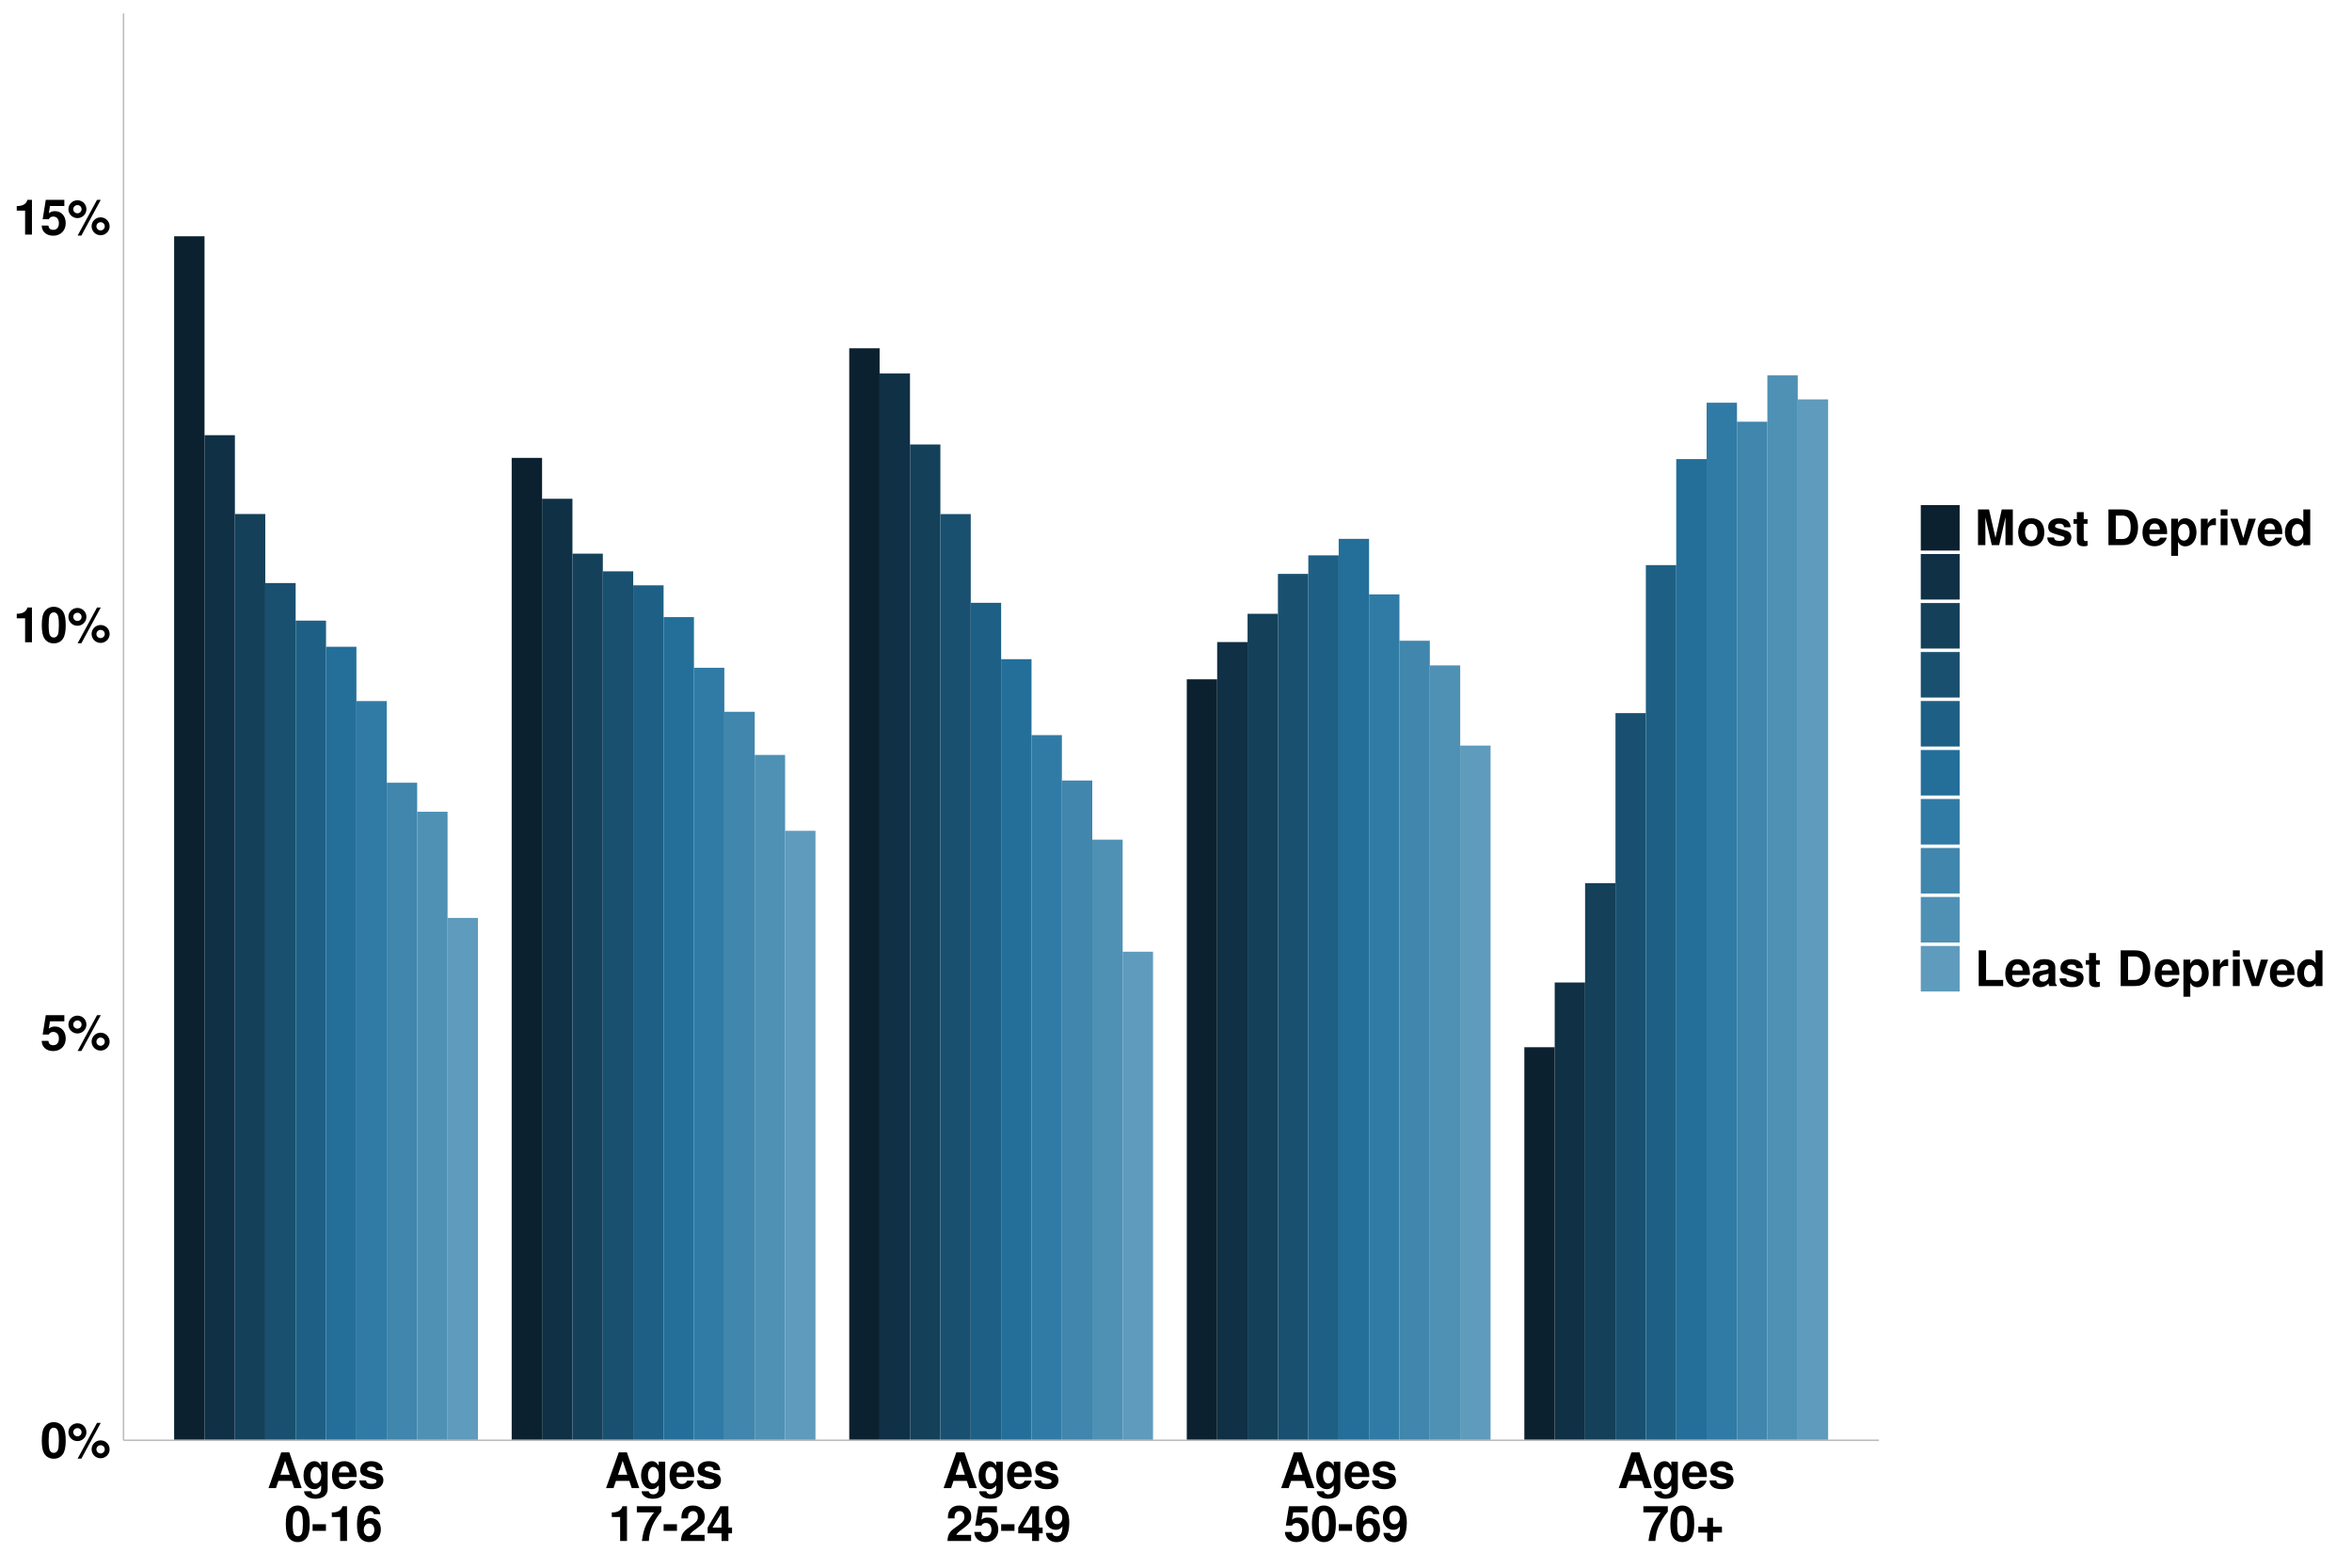
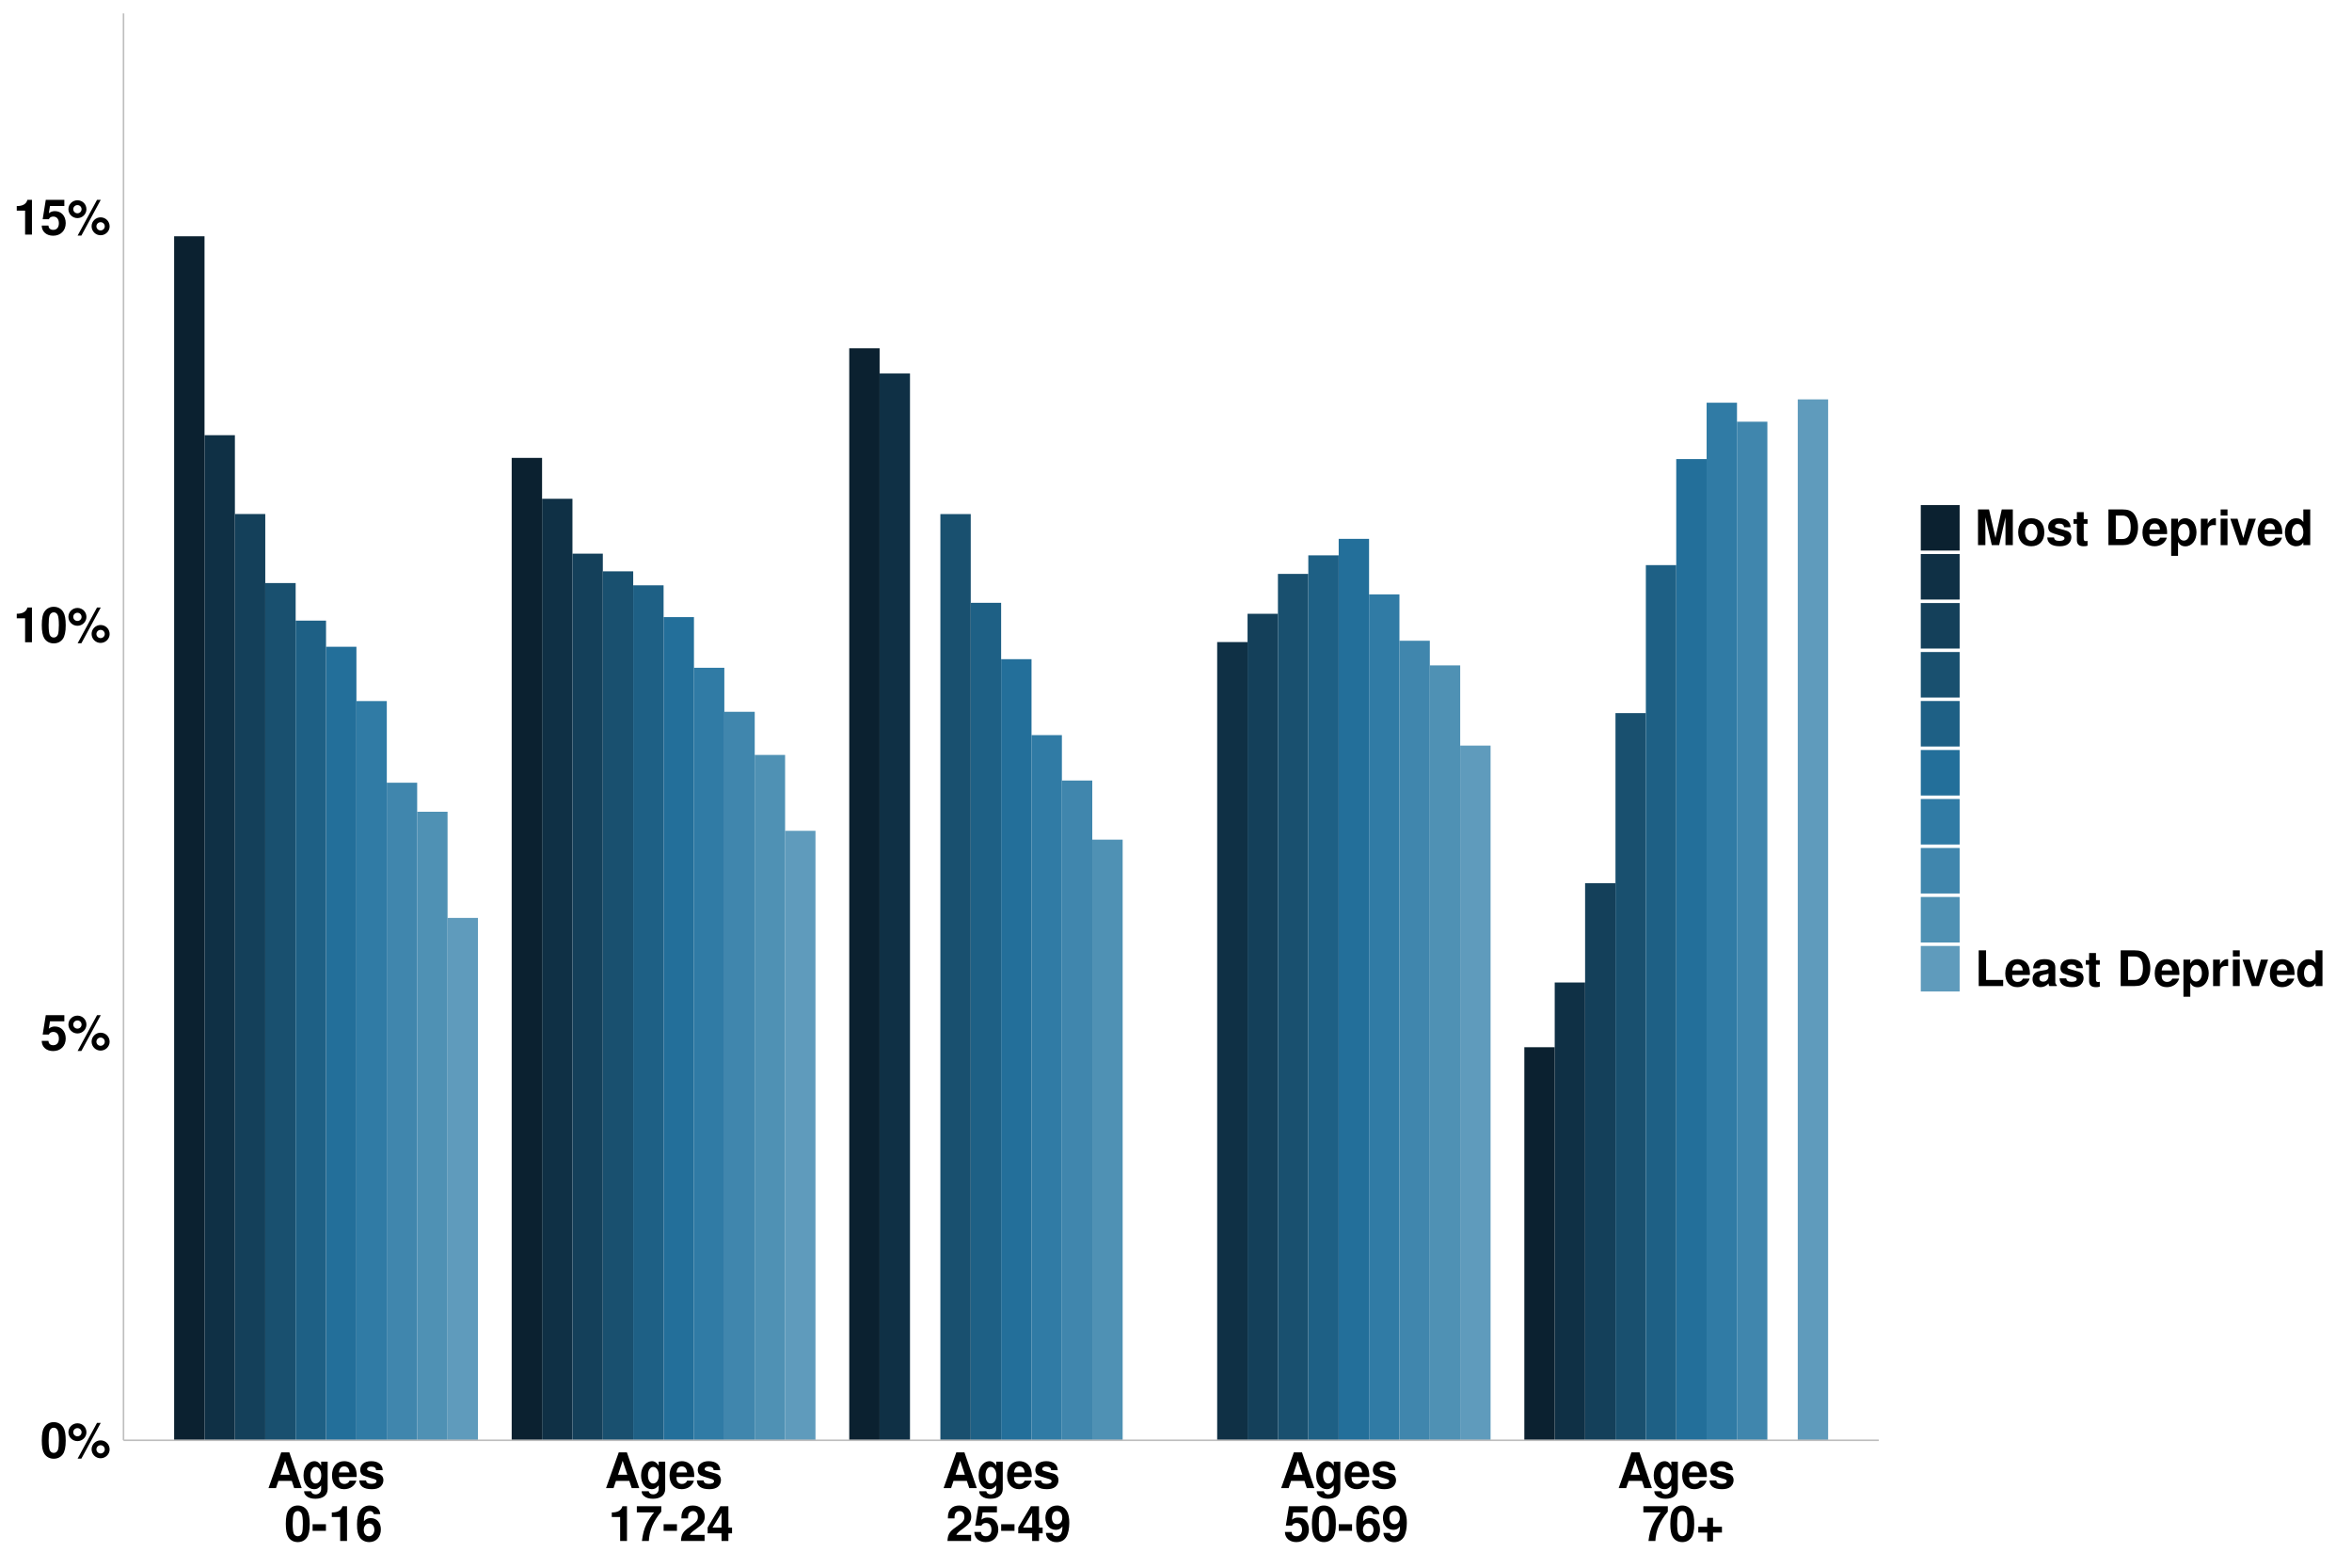
<svg xmlns="http://www.w3.org/2000/svg" xmlns:xlink="http://www.w3.org/1999/xlink" width="960pt" height="640pt" viewBox="0 0 960 640" version="1.1">
  <defs>
    <g>
      <symbol overflow="visible" id="glyph0-0">
        <path style="stroke:none;" d="" />
      </symbol>
      <symbol overflow="visible" id="glyph0-1">
        <path style="stroke:none;" d="M 5.453 -14.484 C 3.938 -14.484 2.641 -13.844 1.781 -12.656 C 0.953 -11.562 0.578 -9.766 0.578 -7 C 0.578 -4.484 0.906 -2.719 1.578 -1.641 C 2.422 -0.281 3.797 0.453 5.453 0.453 C 7 0.453 8.266 -0.156 9.141 -1.344 C 9.938 -2.438 10.344 -4.266 10.344 -6.922 C 10.344 -9.516 10.016 -11.281 9.344 -12.375 C 8.5 -13.734 7.125 -14.484 5.453 -14.484 Z M 5.453 -12.219 C 6.188 -12.219 6.766 -11.812 7.094 -11.078 C 7.375 -10.484 7.547 -8.938 7.547 -6.984 C 7.547 -5.375 7.406 -3.812 7.188 -3.234 C 6.859 -2.406 6.266 -1.938 5.453 -1.938 C 4.719 -1.938 4.156 -2.312 3.812 -3.047 C 3.547 -3.641 3.375 -5.125 3.375 -7.016 C 3.375 -8.703 3.516 -10.297 3.734 -10.875 C 4.047 -11.734 4.656 -12.219 5.453 -12.219 Z M 5.453 -12.219 " />
      </symbol>
      <symbol overflow="visible" id="glyph0-2">
        <path style="stroke:none;" d="M 4.125 -14.016 C 2.094 -14.016 0.438 -12.375 0.438 -10.375 C 0.438 -8.375 2.094 -6.734 4.125 -6.734 C 6.141 -6.734 7.797 -8.359 7.797 -10.344 C 7.797 -12.406 6.188 -14.016 4.125 -14.016 Z M 4.125 -12.047 C 5.078 -12.047 5.812 -11.297 5.812 -10.359 C 5.812 -9.438 5.062 -8.703 4.125 -8.703 C 3.188 -8.703 2.422 -9.438 2.422 -10.375 C 2.422 -11.297 3.188 -12.047 4.125 -12.047 Z M 12.125 -14.188 L 4.203 0.406 L 5.734 0.406 L 13.641 -14.188 Z M 13.578 -7.047 C 11.547 -7.047 9.906 -5.406 9.906 -3.406 C 9.906 -1.375 11.547 0.266 13.578 0.266 C 15.594 0.266 17.266 -1.375 17.266 -3.344 C 17.266 -5.422 15.641 -7.047 13.578 -7.047 Z M 13.578 -5.062 C 14.547 -5.062 15.281 -4.312 15.281 -3.359 C 15.281 -2.453 14.5 -1.703 13.578 -1.703 C 12.641 -1.703 11.875 -2.453 11.875 -3.375 C 11.875 -4.297 12.641 -5.062 13.578 -5.062 Z M 13.578 -5.062 " />
      </symbol>
      <symbol overflow="visible" id="glyph0-3">
        <path style="stroke:none;" d="M 9.781 -14.188 L 2.203 -14.188 L 0.938 -6.281 L 3.453 -6.281 C 3.766 -6.984 4.406 -7.359 5.266 -7.359 C 6.688 -7.359 7.547 -6.344 7.547 -4.625 C 7.547 -2.953 6.688 -1.938 5.266 -1.938 C 4.047 -1.938 3.359 -2.562 3.297 -3.703 L 0.547 -3.703 C 0.578 -1.219 2.453 0.453 5.219 0.453 C 8.266 0.453 10.344 -1.625 10.344 -4.688 C 10.344 -7.594 8.547 -9.578 5.922 -9.578 C 4.984 -9.578 4.281 -9.344 3.453 -8.719 L 3.922 -11.688 L 9.781 -11.688 Z M 9.781 -14.188 " />
      </symbol>
      <symbol overflow="visible" id="glyph0-4">
        <path style="stroke:none;" d="M 4.766 -9.781 L 4.766 0 L 7.562 0 L 7.562 -14.188 L 5.703 -14.188 C 5.266 -12.5 3.797 -11.641 1.359 -11.641 L 1.359 -9.781 Z M 4.766 -9.781 " />
      </symbol>
      <symbol overflow="visible" id="glyph0-5">
        <path style="stroke:none;" d="M 10.016 -2.938 L 10.984 0 L 14.062 0 L 9.016 -14.578 L 5.703 -14.578 L 0.516 0 L 3.578 0 L 4.562 -2.938 Z M 9.203 -5.438 L 5.406 -5.438 L 7.297 -11.141 Z M 9.203 -5.438 " />
      </symbol>
      <symbol overflow="visible" id="glyph0-6">
        <path style="stroke:none;" d="M 8 -10.797 L 8 -9.141 C 7.219 -10.406 6.359 -10.984 5.219 -10.984 C 4.266 -10.984 3.203 -10.5 2.453 -9.719 C 1.375 -8.594 0.812 -7.047 0.812 -5.141 C 0.812 -1.812 2.578 0.453 5.156 0.453 C 6.312 0.453 7.016 0.078 8 -1.094 L 8 0.359 C 8 1.656 7.078 2.562 5.766 2.562 C 4.766 2.562 4.141 2.125 3.922 1.297 L 1.047 1.297 C 1.062 2.141 1.359 2.719 2.094 3.312 C 2.953 4.016 4.141 4.359 5.656 4.359 C 8.781 4.359 10.656 2.859 10.656 0.359 L 10.656 -10.797 Z M 5.734 -8.641 C 7.062 -8.641 8.047 -7.188 8.047 -5.188 C 8.047 -3.219 7.094 -1.875 5.703 -1.875 C 4.484 -1.875 3.625 -3.219 3.625 -5.188 C 3.625 -7.219 4.484 -8.641 5.734 -8.641 Z M 5.734 -8.641 " />
      </symbol>
      <symbol overflow="visible" id="glyph0-7">
        <path style="stroke:none;" d="M 10.484 -4.516 C 10.5 -4.766 10.5 -4.859 10.5 -5 C 10.5 -6.078 10.344 -7.078 10.078 -7.844 C 9.359 -9.797 7.625 -10.984 5.438 -10.984 C 2.344 -10.984 0.438 -8.734 0.438 -5.125 C 0.438 -1.656 2.312 0.453 5.375 0.453 C 7.797 0.453 9.766 -0.906 10.375 -3.047 L 7.625 -3.047 C 7.281 -2.188 6.5 -1.688 5.484 -1.688 C 4.688 -1.688 4.047 -2.016 3.641 -2.625 C 3.375 -3.016 3.281 -3.5 3.234 -4.516 Z M 3.281 -6.375 C 3.453 -8.047 4.156 -8.844 5.406 -8.844 C 6.688 -8.844 7.438 -7.984 7.578 -6.375 Z M 3.281 -6.375 " />
      </symbol>
      <symbol overflow="visible" id="glyph0-8">
        <path style="stroke:none;" d="M 10.094 -7.312 C 10.062 -9.594 8.297 -10.984 5.406 -10.984 C 2.656 -10.984 0.953 -9.594 0.953 -7.375 C 0.953 -6.656 1.188 -6.047 1.562 -5.625 C 1.938 -5.234 2.281 -5.062 3.312 -4.719 L 6.656 -3.688 C 7.359 -3.453 7.594 -3.234 7.594 -2.797 C 7.594 -2.141 6.812 -1.734 5.516 -1.734 C 4.781 -1.734 4.219 -1.859 3.859 -2.125 C 3.562 -2.344 3.438 -2.562 3.312 -3.141 L 0.578 -3.141 C 0.656 -0.766 2.406 0.453 5.688 0.453 C 7.188 0.453 8.312 0.141 9.125 -0.5 C 9.922 -1.141 10.406 -2.141 10.406 -3.203 C 10.406 -4.594 9.703 -5.5 8.281 -5.922 L 4.734 -6.938 C 3.953 -7.188 3.766 -7.344 3.766 -7.781 C 3.766 -8.375 4.406 -8.781 5.375 -8.781 C 6.719 -8.781 7.375 -8.297 7.406 -7.312 Z M 10.094 -7.312 " />
      </symbol>
      <symbol overflow="visible" id="glyph0-9">
        <path style="stroke:none;" d="" />
      </symbol>
      <symbol overflow="visible" id="glyph0-10">
        <path style="stroke:none;" d="M 5.953 -6.844 L 0.516 -6.844 L 0.516 -4.141 L 5.953 -4.141 Z M 5.953 -6.844 " />
      </symbol>
      <symbol overflow="visible" id="glyph0-11">
        <path style="stroke:none;" d="M 10.141 -10.953 C 10 -11.875 9.812 -12.344 9.453 -12.859 C 8.719 -13.875 7.422 -14.484 5.875 -14.484 C 4.125 -14.484 2.688 -13.703 1.812 -12.281 C 0.984 -10.906 0.641 -9.312 0.641 -6.734 C 0.641 -4.297 0.938 -2.781 1.656 -1.641 C 2.484 -0.312 3.953 0.453 5.641 0.453 C 8.453 0.453 10.375 -1.641 10.375 -4.734 C 10.375 -7.453 8.703 -9.344 6.266 -9.344 C 5.094 -9.344 4.312 -9 3.438 -8.078 L 3.453 -8.375 C 3.5 -9.703 3.562 -10.125 3.766 -10.656 C 4.141 -11.703 4.812 -12.219 5.797 -12.219 C 6.703 -12.219 7.188 -11.859 7.547 -10.953 Z M 5.562 -7.125 C 6.875 -7.125 7.719 -6.125 7.719 -4.547 C 7.719 -3.047 6.797 -1.938 5.562 -1.938 C 4.281 -1.938 3.406 -2.984 3.406 -4.5 C 3.406 -6.047 4.281 -7.125 5.562 -7.125 Z M 5.562 -7.125 " />
      </symbol>
      <symbol overflow="visible" id="glyph0-12">
        <path style="stroke:none;" d="M 10.562 -14.188 L 0.578 -14.188 L 0.578 -11.688 L 7.641 -11.688 C 6.781 -10.766 5.078 -8.188 4.516 -6.938 C 3.547 -4.875 3.047 -3.016 2.656 0 L 5.484 0 C 5.734 -4.484 7.203 -7.922 10.562 -11.984 Z M 10.562 -14.188 " />
      </symbol>
      <symbol overflow="visible" id="glyph0-13">
        <path style="stroke:none;" d="M 10.234 -2.5 L 4.219 -2.5 C 4.594 -3.266 5.047 -3.688 7.125 -5.188 C 9.578 -6.984 10.297 -8.047 10.297 -9.984 C 10.297 -12.719 8.406 -14.484 5.438 -14.484 C 2.5 -14.484 0.781 -12.734 0.781 -9.734 L 0.781 -9.234 L 3.484 -9.234 L 3.484 -9.703 C 3.484 -11.281 4.219 -12.203 5.5 -12.203 C 6.734 -12.203 7.5 -11.344 7.5 -9.922 C 7.5 -8.344 7.016 -7.766 3.859 -5.516 C 1.453 -3.875 0.719 -2.641 0.594 0 L 10.234 0 Z M 10.234 -2.5 " />
      </symbol>
      <symbol overflow="visible" id="glyph0-14">
        <path style="stroke:none;" d="M 10.438 -5.453 L 8.953 -5.453 L 8.953 -14.188 L 5.656 -14.188 L 0.484 -5.5 L 0.484 -3.141 L 6.156 -3.141 L 6.156 0 L 8.953 0 L 8.953 -3.141 L 10.438 -3.141 Z M 6.156 -5.453 L 2.453 -5.453 L 6.156 -11.516 Z M 6.156 -5.453 " />
      </symbol>
      <symbol overflow="visible" id="glyph0-15">
        <path style="stroke:none;" d="M 0.766 -3.297 C 0.812 -1.125 2.656 0.484 5.094 0.484 C 6.922 0.484 8.297 -0.281 9.141 -1.719 C 9.875 -2.984 10.312 -5.125 10.312 -7.406 C 10.312 -9.484 10 -11.078 9.344 -12.156 C 8.438 -13.688 7.047 -14.484 5.344 -14.484 C 2.5 -14.484 0.562 -12.438 0.562 -9.484 C 0.562 -6.562 2.281 -4.562 4.797 -4.562 C 5.516 -4.562 6.203 -4.766 6.641 -5.078 C 6.906 -5.266 7.062 -5.438 7.516 -5.953 C 7.516 -3.219 6.766 -1.922 5.188 -1.922 C 4.188 -1.922 3.516 -2.453 3.453 -3.297 Z M 5.266 -12.203 C 6.625 -12.203 7.453 -11.156 7.453 -9.484 C 7.453 -7.922 6.594 -6.875 5.297 -6.875 C 4.016 -6.875 3.219 -7.875 3.219 -9.516 C 3.219 -11.156 4 -12.203 5.266 -12.203 Z M 5.266 -12.203 " />
      </symbol>
      <symbol overflow="visible" id="glyph0-16">
        <path style="stroke:none;" d="M 10.656 -5.812 L 7.016 -5.812 L 7.016 -9.453 L 4.641 -9.453 L 4.641 -5.812 L 1 -5.812 L 1 -3.438 L 4.641 -3.438 L 4.641 0.203 L 7.016 0.203 L 7.016 -3.438 L 10.656 -3.438 Z M 10.656 -5.812 " />
      </symbol>
      <symbol overflow="visible" id="glyph0-17">
        <path style="stroke:none;" d="M 4.312 -11.359 L 6.938 0 L 9.938 0 L 12.516 -11.359 L 12.516 0 L 15.516 0 L 15.516 -14.578 L 11 -14.578 L 8.438 -2.984 L 5.797 -14.578 L 1.312 -14.578 L 1.312 0 L 4.312 0 Z M 4.312 -11.359 " />
      </symbol>
      <symbol overflow="visible" id="glyph0-18">
        <path style="stroke:none;" d="M 6.016 -10.984 C 2.719 -10.984 0.703 -8.797 0.703 -5.266 C 0.703 -1.703 2.719 0.453 6.047 0.453 C 9.344 0.453 11.375 -1.703 11.375 -5.188 C 11.375 -8.844 9.406 -10.984 6.016 -10.984 Z M 6.047 -8.719 C 7.578 -8.719 8.578 -7.344 8.578 -5.219 C 8.578 -3.203 7.547 -1.797 6.047 -1.797 C 4.516 -1.797 3.5 -3.188 3.5 -5.266 C 3.5 -7.344 4.516 -8.719 6.047 -8.719 Z M 6.047 -8.719 " />
      </symbol>
      <symbol overflow="visible" id="glyph0-19">
        <path style="stroke:none;" d="M 6.016 -10.578 L 4.453 -10.578 L 4.453 -13.484 L 1.656 -13.484 L 1.656 -10.578 L 0.281 -10.578 L 0.281 -8.719 L 1.656 -8.719 L 1.656 -2.078 C 1.656 -0.375 2.562 0.453 4.406 0.453 C 5.047 0.453 5.5 0.406 6.016 0.234 L 6.016 -1.719 C 5.734 -1.688 5.594 -1.656 5.375 -1.656 C 4.641 -1.656 4.453 -1.875 4.453 -2.844 L 4.453 -8.719 L 6.016 -8.719 Z M 6.016 -10.578 " />
      </symbol>
      <symbol overflow="visible" id="glyph0-20">
        <path style="stroke:none;" d="M 1.547 0 L 7.234 0 C 9.453 0 10.859 -0.516 11.859 -1.703 C 13 -3.062 13.625 -5.016 13.625 -7.297 C 13.625 -9.562 13 -11.516 11.859 -12.906 C 10.859 -14.078 9.484 -14.578 7.234 -14.578 L 1.547 -14.578 Z M 4.547 -2.5 L 4.547 -12.078 L 7.234 -12.078 C 9.5 -12.078 10.625 -10.5 10.625 -7.281 C 10.625 -4.078 9.5 -2.5 7.234 -2.5 Z M 4.547 -2.5 " />
      </symbol>
      <symbol overflow="visible" id="glyph0-21">
        <path style="stroke:none;" d="M 3.953 -10.797 L 1.156 -10.797 L 1.156 4.359 L 3.953 4.359 L 3.953 -1.281 C 4.641 -0.078 5.594 0.484 6.953 0.484 C 9.562 0.484 11.484 -1.953 11.484 -5.234 C 11.484 -6.766 11.047 -8.281 10.312 -9.281 C 9.594 -10.297 8.266 -10.984 6.953 -10.984 C 5.594 -10.984 4.641 -10.406 3.953 -9.203 Z M 6.312 -8.641 C 7.734 -8.641 8.688 -7.281 8.688 -5.203 C 8.688 -3.219 7.719 -1.859 6.312 -1.859 C 4.906 -1.859 3.953 -3.219 3.953 -5.234 C 3.953 -7.281 4.906 -8.641 6.312 -8.641 Z M 6.312 -8.641 " />
      </symbol>
      <symbol overflow="visible" id="glyph0-22">
        <path style="stroke:none;" d="M 1.266 -10.797 L 1.266 0 L 4.062 0 L 4.062 -5.734 C 4.062 -7.375 4.875 -8.203 6.516 -8.203 C 6.812 -8.203 7.016 -8.188 7.406 -8.125 L 7.406 -10.953 C 7.234 -10.984 7.188 -10.984 7.062 -10.984 C 5.781 -10.984 4.688 -10.141 4.062 -8.688 L 4.062 -10.797 Z M 1.266 -10.797 " />
      </symbol>
      <symbol overflow="visible" id="glyph0-23">
        <path style="stroke:none;" d="M 4.141 -10.797 L 1.344 -10.797 L 1.344 0 L 4.141 0 Z M 4.141 -14.578 L 1.344 -14.578 L 1.344 -12.078 L 4.141 -12.078 Z M 4.141 -14.578 " />
      </symbol>
      <symbol overflow="visible" id="glyph0-24">
        <path style="stroke:none;" d="M 7 0 L 10.719 -10.797 L 7.766 -10.797 L 5.578 -2.906 L 3.234 -10.797 L 0.281 -10.797 L 4.062 0 Z M 7 0 " />
      </symbol>
      <symbol overflow="visible" id="glyph0-25">
        <path style="stroke:none;" d="M 8.094 0 L 10.906 0 L 10.906 -14.578 L 8.094 -14.578 L 8.094 -9.406 C 7.406 -10.484 6.484 -10.984 5.125 -10.984 C 2.547 -10.984 0.578 -8.5 0.578 -5.234 C 0.578 -3.781 1.016 -2.297 1.734 -1.266 C 2.484 -0.203 3.797 0.453 5.125 0.453 C 6.484 0.453 7.406 -0.016 8.094 -1.094 Z M 5.734 -8.641 C 7.156 -8.641 8.094 -7.281 8.094 -5.203 C 8.094 -3.234 7.141 -1.875 5.734 -1.875 C 4.344 -1.875 3.375 -3.266 3.375 -5.234 C 3.375 -7.266 4.344 -8.641 5.734 -8.641 Z M 5.734 -8.641 " />
      </symbol>
      <symbol overflow="visible" id="glyph0-26">
        <path style="stroke:none;" d="M 4.594 -14.578 L 1.594 -14.578 L 1.594 0 L 11.578 0 L 11.578 -2.5 L 4.594 -2.5 Z M 4.594 -14.578 " />
      </symbol>
      <symbol overflow="visible" id="glyph0-27">
        <path style="stroke:none;" d="M 10.484 -0.344 C 10 -0.797 9.844 -1.125 9.844 -1.656 L 9.844 -7.656 C 9.844 -9.859 8.344 -10.984 5.422 -10.984 C 2.5 -10.984 0.984 -9.734 0.797 -7.234 L 3.5 -7.234 C 3.641 -8.359 4.094 -8.719 5.484 -8.719 C 6.562 -8.719 7.094 -8.359 7.094 -7.641 C 7.094 -7.281 6.922 -6.984 6.625 -6.797 C 6.234 -6.594 6.234 -6.594 4.859 -6.375 L 3.734 -6.188 C 1.594 -5.812 0.562 -4.719 0.562 -2.781 C 0.562 -0.844 1.859 0.453 3.844 0.453 C 5.047 0.453 6.125 -0.047 7.125 -1.078 C 7.125 -0.516 7.188 -0.312 7.438 0 L 10.484 0 Z M 7.094 -4.344 C 7.094 -2.719 6.297 -1.797 4.875 -1.797 C 3.938 -1.797 3.359 -2.297 3.359 -3.094 C 3.359 -3.938 3.797 -4.344 4.953 -4.578 L 5.922 -4.766 C 6.656 -4.906 6.781 -4.938 7.094 -5.094 Z M 7.094 -4.344 " />
      </symbol>
    </g>
    <clipPath id="clip1">
      <path d="M 182 374 L 196 374 L 196 587.988 L 182 587.988 Z M 182 374 " />
    </clipPath>
    <clipPath id="clip2">
      <path d="M 170 331 L 183 331 L 183 587.988 L 170 587.988 Z M 170 331 " />
    </clipPath>
    <clipPath id="clip3">
      <path d="M 157 319 L 171 319 L 171 587.988 L 157 587.988 Z M 157 319 " />
    </clipPath>
    <clipPath id="clip4">
      <path d="M 145 286 L 158 286 L 158 587.988 L 145 587.988 Z M 145 286 " />
    </clipPath>
    <clipPath id="clip5">
      <path d="M 133 264 L 146 264 L 146 587.988 L 133 587.988 Z M 133 264 " />
    </clipPath>
    <clipPath id="clip6">
      <path d="M 83 177 L 96 177 L 96 587.988 L 83 587.988 Z M 83 177 " />
    </clipPath>
    <clipPath id="clip7">
      <path d="M 95 209 L 109 209 L 109 587.988 L 95 587.988 Z M 95 209 " />
    </clipPath>
    <clipPath id="clip8">
      <path d="M 108 238 L 121 238 L 121 587.988 L 108 587.988 Z M 108 238 " />
    </clipPath>
    <clipPath id="clip9">
      <path d="M 120 253 L 134 253 L 134 587.988 L 120 587.988 Z M 120 253 " />
    </clipPath>
    <clipPath id="clip10">
      <path d="M 71 96 L 84 96 L 84 587.988 L 71 587.988 Z M 71 96 " />
    </clipPath>
    <clipPath id="clip11">
      <path d="M 320 339 L 333 339 L 333 587.988 L 320 587.988 Z M 320 339 " />
    </clipPath>
    <clipPath id="clip12">
      <path d="M 308 308 L 321 308 L 321 587.988 L 308 587.988 Z M 308 308 " />
    </clipPath>
    <clipPath id="clip13">
      <path d="M 295 290 L 309 290 L 309 587.988 L 295 587.988 Z M 295 290 " />
    </clipPath>
    <clipPath id="clip14">
      <path d="M 283 272 L 296 272 L 296 587.988 L 283 587.988 Z M 283 272 " />
    </clipPath>
    <clipPath id="clip15">
      <path d="M 270 251 L 284 251 L 284 587.988 L 270 587.988 Z M 270 251 " />
    </clipPath>
    <clipPath id="clip16">
      <path d="M 221 203 L 234 203 L 234 587.988 L 221 587.988 Z M 221 203 " />
    </clipPath>
    <clipPath id="clip17">
      <path d="M 233 226 L 247 226 L 247 587.988 L 233 587.988 Z M 233 226 " />
    </clipPath>
    <clipPath id="clip18">
      <path d="M 246 233 L 259 233 L 259 587.988 L 246 587.988 Z M 246 233 " />
    </clipPath>
    <clipPath id="clip19">
      <path d="M 258 238 L 271 238 L 271 587.988 L 258 587.988 Z M 258 238 " />
    </clipPath>
    <clipPath id="clip20">
      <path d="M 208 186 L 222 186 L 222 587.988 L 208 587.988 Z M 208 186 " />
    </clipPath>
    <clipPath id="clip21">
-       <path d="M 458 388 L 471 388 L 471 587.988 L 458 587.988 Z M 458 388 " />
-     </clipPath>
+       </clipPath>
    <clipPath id="clip22">
      <path d="M 445 342 L 459 342 L 459 587.988 L 445 587.988 Z M 445 342 " />
    </clipPath>
    <clipPath id="clip23">
      <path d="M 433 318 L 446 318 L 446 587.988 L 433 587.988 Z M 433 318 " />
    </clipPath>
    <clipPath id="clip24">
      <path d="M 421 300 L 434 300 L 434 587.988 L 421 587.988 Z M 421 300 " />
    </clipPath>
    <clipPath id="clip25">
      <path d="M 408 269 L 422 269 L 422 587.988 L 408 587.988 Z M 408 269 " />
    </clipPath>
    <clipPath id="clip26">
      <path d="M 359 152 L 372 152 L 372 587.988 L 359 587.988 Z M 359 152 " />
    </clipPath>
    <clipPath id="clip27">
-       <path d="M 371 181 L 384 181 L 384 587.988 L 371 587.988 Z M 371 181 " />
-     </clipPath>
+       </clipPath>
    <clipPath id="clip28">
      <path d="M 383 209 L 397 209 L 397 587.988 L 383 587.988 Z M 383 209 " />
    </clipPath>
    <clipPath id="clip29">
      <path d="M 396 246 L 409 246 L 409 587.988 L 396 587.988 Z M 396 246 " />
    </clipPath>
    <clipPath id="clip30">
      <path d="M 346 142 L 360 142 L 360 587.988 L 346 587.988 Z M 346 142 " />
    </clipPath>
    <clipPath id="clip31">
      <path d="M 596 304 L 609 304 L 609 587.988 L 596 587.988 Z M 596 304 " />
    </clipPath>
    <clipPath id="clip32">
      <path d="M 583 271 L 596 271 L 596 587.988 L 583 587.988 Z M 583 271 " />
    </clipPath>
    <clipPath id="clip33">
      <path d="M 571 261 L 584 261 L 584 587.988 L 571 587.988 Z M 571 261 " />
    </clipPath>
    <clipPath id="clip34">
      <path d="M 558 242 L 572 242 L 572 587.988 L 558 587.988 Z M 558 242 " />
    </clipPath>
    <clipPath id="clip35">
      <path d="M 546 219 L 559 219 L 559 587.988 L 546 587.988 Z M 546 219 " />
    </clipPath>
    <clipPath id="clip36">
      <path d="M 496 262 L 510 262 L 510 587.988 L 496 587.988 Z M 496 262 " />
    </clipPath>
    <clipPath id="clip37">
      <path d="M 509 250 L 522 250 L 522 587.988 L 509 587.988 Z M 509 250 " />
    </clipPath>
    <clipPath id="clip38">
      <path d="M 521 234 L 534 234 L 534 587.988 L 521 587.988 Z M 521 234 " />
    </clipPath>
    <clipPath id="clip39">
      <path d="M 534 226 L 547 226 L 547 587.988 L 534 587.988 Z M 534 226 " />
    </clipPath>
    <clipPath id="clip40">
      <path d="M 484 277 L 497 277 L 497 587.988 L 484 587.988 Z M 484 277 " />
    </clipPath>
    <clipPath id="clip41">
      <path d="M 733 163 L 747 163 L 747 587.988 L 733 587.988 Z M 733 163 " />
    </clipPath>
    <clipPath id="clip42">
      <path d="M 721 153 L 734 153 L 734 587.988 L 721 587.988 Z M 721 153 " />
    </clipPath>
    <clipPath id="clip43">
      <path d="M 708 172 L 722 172 L 722 587.988 L 708 587.988 Z M 708 172 " />
    </clipPath>
    <clipPath id="clip44">
      <path d="M 696 164 L 709 164 L 709 587.988 L 696 587.988 Z M 696 164 " />
    </clipPath>
    <clipPath id="clip45">
      <path d="M 684 187 L 697 187 L 697 587.988 L 684 587.988 Z M 684 187 " />
    </clipPath>
    <clipPath id="clip46">
      <path d="M 634 401 L 647 401 L 647 587.988 L 634 587.988 Z M 634 401 " />
    </clipPath>
    <clipPath id="clip47">
      <path d="M 646 360 L 660 360 L 660 587.988 L 646 587.988 Z M 646 360 " />
    </clipPath>
    <clipPath id="clip48">
      <path d="M 659 291 L 672 291 L 672 587.988 L 659 587.988 Z M 659 291 " />
    </clipPath>
    <clipPath id="clip49">
      <path d="M 671 230 L 685 230 L 685 587.988 L 671 587.988 Z M 671 230 " />
    </clipPath>
    <clipPath id="clip50">
      <path d="M 622 427 L 635 427 L 635 587.988 L 622 587.988 Z M 622 427 " />
    </clipPath>
  </defs>
  <g id="surface82">
    <rect x="0" y="0" width="960" height="640" style="fill:rgb(100%,100%,100%);fill-opacity:1;stroke:none;" />
    <rect x="0" y="0" width="960" height="640" style="fill:rgb(100%,100%,100%);fill-opacity:1;stroke:none;" />
    <path style="fill:none;stroke-width:1.067;stroke-linecap:round;stroke-linejoin:round;stroke:rgb(100%,100%,100%);stroke-opacity:1;stroke-miterlimit:10;" d="M 0 640 L 960 640 L 960 0 L 0 0 Z M 0 640 " />
    <g clip-path="url(#clip1)" clip-rule="nonzero">
      <path style=" stroke:none;fill-rule:nonzero;fill:rgb(37.255%,60.784%,73.725%);fill-opacity:1;" d="M 182.676 587.988 L 195.074 587.988 L 195.074 374.738 L 182.676 374.738 Z M 182.676 587.988 " />
    </g>
    <g clip-path="url(#clip2)" clip-rule="nonzero">
      <path style=" stroke:none;fill-rule:nonzero;fill:rgb(30.98%,56.863%,70.588%);fill-opacity:1;" d="M 170.277 587.988 L 182.676 587.988 L 182.676 331.387 L 170.277 331.387 Z M 170.277 587.988 " />
    </g>
    <g clip-path="url(#clip3)" clip-rule="nonzero">
      <path style=" stroke:none;fill-rule:nonzero;fill:rgb(25.098%,52.549%,67.843%);fill-opacity:1;" d="M 157.875 587.988 L 170.273 587.988 L 170.273 319.551 L 157.875 319.551 Z M 157.875 587.988 " />
    </g>
    <g clip-path="url(#clip4)" clip-rule="nonzero">
      <path style=" stroke:none;fill-rule:nonzero;fill:rgb(18.824%,48.235%,64.706%);fill-opacity:1;" d="M 145.477 587.988 L 157.875 587.988 L 157.875 286.203 L 145.477 286.203 Z M 145.477 587.988 " />
    </g>
    <g clip-path="url(#clip5)" clip-rule="nonzero">
      <path style=" stroke:none;fill-rule:nonzero;fill:rgb(13.725%,43.529%,60.392%);fill-opacity:1;" d="M 133.078 587.988 L 145.477 587.988 L 145.477 264.027 L 133.078 264.027 Z M 133.078 587.988 " />
    </g>
    <g clip-path="url(#clip6)" clip-rule="nonzero">
      <path style=" stroke:none;fill-rule:nonzero;fill:rgb(5.882%,18.824%,27.059%);fill-opacity:1;" d="M 83.477 587.988 L 95.875 587.988 L 95.875 177.664 L 83.477 177.664 Z M 83.477 587.988 " />
    </g>
    <g clip-path="url(#clip7)" clip-rule="nonzero">
      <path style=" stroke:none;fill-rule:nonzero;fill:rgb(7.843%,25.098%,35.294%);fill-opacity:1;" d="M 95.875 587.988 L 108.273 587.988 L 108.273 209.84 L 95.875 209.84 Z M 95.875 587.988 " />
    </g>
    <g clip-path="url(#clip8)" clip-rule="nonzero">
      <path style=" stroke:none;fill-rule:nonzero;fill:rgb(9.804%,31.373%,43.529%);fill-opacity:1;" d="M 108.277 587.988 L 120.676 587.988 L 120.676 238.02 L 108.277 238.02 Z M 108.277 587.988 " />
    </g>
    <g clip-path="url(#clip9)" clip-rule="nonzero">
      <path style=" stroke:none;fill-rule:nonzero;fill:rgb(11.765%,37.647%,52.157%);fill-opacity:1;" d="M 120.676 587.988 L 133.074 587.988 L 133.074 253.359 L 120.676 253.359 Z M 120.676 587.988 " />
    </g>
    <g clip-path="url(#clip10)" clip-rule="nonzero">
      <path style=" stroke:none;fill-rule:nonzero;fill:rgb(4.314%,12.941%,18.824%);fill-opacity:1;" d="M 71.078 587.988 L 83.477 587.988 L 83.477 96.465 L 71.078 96.465 Z M 71.078 587.988 " />
    </g>
    <g clip-path="url(#clip11)" clip-rule="nonzero">
      <path style=" stroke:none;fill-rule:nonzero;fill:rgb(37.255%,60.784%,73.725%);fill-opacity:1;" d="M 320.449 587.988 L 332.848 587.988 L 332.848 339.172 L 320.449 339.172 Z M 320.449 587.988 " />
    </g>
    <g clip-path="url(#clip12)" clip-rule="nonzero">
      <path style=" stroke:none;fill-rule:nonzero;fill:rgb(30.98%,56.863%,70.588%);fill-opacity:1;" d="M 308.051 587.988 L 320.449 587.988 L 320.449 308.211 L 308.051 308.211 Z M 308.051 587.988 " />
    </g>
    <g clip-path="url(#clip13)" clip-rule="nonzero">
      <path style=" stroke:none;fill-rule:nonzero;fill:rgb(25.098%,52.549%,67.843%);fill-opacity:1;" d="M 295.652 587.988 L 308.051 587.988 L 308.051 290.574 L 295.652 290.574 Z M 295.652 587.988 " />
    </g>
    <g clip-path="url(#clip14)" clip-rule="nonzero">
      <path style=" stroke:none;fill-rule:nonzero;fill:rgb(18.824%,48.235%,64.706%);fill-opacity:1;" d="M 283.25 587.988 L 295.648 587.988 L 295.648 272.602 L 283.25 272.602 Z M 283.25 587.988 " />
    </g>
    <g clip-path="url(#clip15)" clip-rule="nonzero">
      <path style=" stroke:none;fill-rule:nonzero;fill:rgb(13.725%,43.529%,60.392%);fill-opacity:1;" d="M 270.852 587.988 L 283.25 587.988 L 283.25 251.941 L 270.852 251.941 Z M 270.852 587.988 " />
    </g>
    <g clip-path="url(#clip16)" clip-rule="nonzero">
      <path style=" stroke:none;fill-rule:nonzero;fill:rgb(5.882%,18.824%,27.059%);fill-opacity:1;" d="M 221.254 587.988 L 233.652 587.988 L 233.652 203.621 L 221.254 203.621 Z M 221.254 587.988 " />
    </g>
    <g clip-path="url(#clip17)" clip-rule="nonzero">
      <path style=" stroke:none;fill-rule:nonzero;fill:rgb(7.843%,25.098%,35.294%);fill-opacity:1;" d="M 233.652 587.988 L 246.051 587.988 L 246.051 226.016 L 233.652 226.016 Z M 233.652 587.988 " />
    </g>
    <g clip-path="url(#clip18)" clip-rule="nonzero">
      <path style=" stroke:none;fill-rule:nonzero;fill:rgb(9.804%,31.373%,43.529%);fill-opacity:1;" d="M 246.051 587.988 L 258.449 587.988 L 258.449 233.238 L 246.051 233.238 Z M 246.051 587.988 " />
    </g>
    <g clip-path="url(#clip19)" clip-rule="nonzero">
      <path style=" stroke:none;fill-rule:nonzero;fill:rgb(11.765%,37.647%,52.157%);fill-opacity:1;" d="M 258.453 587.988 L 270.852 587.988 L 270.852 238.949 L 258.453 238.949 Z M 258.453 587.988 " />
    </g>
    <g clip-path="url(#clip20)" clip-rule="nonzero">
      <path style=" stroke:none;fill-rule:nonzero;fill:rgb(4.314%,12.941%,18.824%);fill-opacity:1;" d="M 208.852 587.988 L 221.25 587.988 L 221.25 186.938 L 208.852 186.938 Z M 208.852 587.988 " />
    </g>
    <g clip-path="url(#clip21)" clip-rule="nonzero">
      <path style=" stroke:none;fill-rule:nonzero;fill:rgb(37.255%,60.784%,73.725%);fill-opacity:1;" d="M 458.227 587.988 L 470.625 587.988 L 470.625 388.539 L 458.227 388.539 Z M 458.227 587.988 " />
    </g>
    <g clip-path="url(#clip22)" clip-rule="nonzero">
      <path style=" stroke:none;fill-rule:nonzero;fill:rgb(30.98%,56.863%,70.588%);fill-opacity:1;" d="M 445.828 587.988 L 458.227 587.988 L 458.227 342.781 L 445.828 342.781 Z M 445.828 587.988 " />
    </g>
    <g clip-path="url(#clip23)" clip-rule="nonzero">
      <path style=" stroke:none;fill-rule:nonzero;fill:rgb(25.098%,52.549%,67.843%);fill-opacity:1;" d="M 433.426 587.988 L 445.824 587.988 L 445.824 318.637 L 433.426 318.637 Z M 433.426 587.988 " />
    </g>
    <g clip-path="url(#clip24)" clip-rule="nonzero">
      <path style=" stroke:none;fill-rule:nonzero;fill:rgb(18.824%,48.235%,64.706%);fill-opacity:1;" d="M 421.027 587.988 L 433.426 587.988 L 433.426 300.117 L 421.027 300.117 Z M 421.027 587.988 " />
    </g>
    <g clip-path="url(#clip25)" clip-rule="nonzero">
      <path style=" stroke:none;fill-rule:nonzero;fill:rgb(13.725%,43.529%,60.392%);fill-opacity:1;" d="M 408.629 587.988 L 421.027 587.988 L 421.027 269.102 L 408.629 269.102 Z M 408.629 587.988 " />
    </g>
    <g clip-path="url(#clip26)" clip-rule="nonzero">
      <path style=" stroke:none;fill-rule:nonzero;fill:rgb(5.882%,18.824%,27.059%);fill-opacity:1;" d="M 359.027 587.988 L 371.426 587.988 L 371.426 152.473 L 359.027 152.473 Z M 359.027 587.988 " />
    </g>
    <g clip-path="url(#clip27)" clip-rule="nonzero">
      <path style=" stroke:none;fill-rule:nonzero;fill:rgb(7.843%,25.098%,35.294%);fill-opacity:1;" d="M 371.43 587.988 L 383.828 587.988 L 383.828 181.461 L 371.43 181.461 Z M 371.43 587.988 " />
    </g>
    <g clip-path="url(#clip28)" clip-rule="nonzero">
      <path style=" stroke:none;fill-rule:nonzero;fill:rgb(9.804%,31.373%,43.529%);fill-opacity:1;" d="M 383.828 587.988 L 396.227 587.988 L 396.227 209.879 L 383.828 209.879 Z M 383.828 587.988 " />
    </g>
    <g clip-path="url(#clip29)" clip-rule="nonzero">
      <path style=" stroke:none;fill-rule:nonzero;fill:rgb(11.765%,37.647%,52.157%);fill-opacity:1;" d="M 396.227 587.988 L 408.625 587.988 L 408.625 246.094 L 396.227 246.094 Z M 396.227 587.988 " />
    </g>
    <g clip-path="url(#clip30)" clip-rule="nonzero">
      <path style=" stroke:none;fill-rule:nonzero;fill:rgb(4.314%,12.941%,18.824%);fill-opacity:1;" d="M 346.629 587.988 L 359.027 587.988 L 359.027 142.176 L 346.629 142.176 Z M 346.629 587.988 " />
    </g>
    <g clip-path="url(#clip31)" clip-rule="nonzero">
      <path style=" stroke:none;fill-rule:nonzero;fill:rgb(37.255%,60.784%,73.725%);fill-opacity:1;" d="M 596 587.988 L 608.398 587.988 L 608.398 304.383 L 596 304.383 Z M 596 587.988 " />
    </g>
    <g clip-path="url(#clip32)" clip-rule="nonzero">
      <path style=" stroke:none;fill-rule:nonzero;fill:rgb(30.98%,56.863%,70.588%);fill-opacity:1;" d="M 583.602 587.988 L 596 587.988 L 596 271.637 L 583.602 271.637 Z M 583.602 587.988 " />
    </g>
    <g clip-path="url(#clip33)" clip-rule="nonzero">
      <path style=" stroke:none;fill-rule:nonzero;fill:rgb(25.098%,52.549%,67.843%);fill-opacity:1;" d="M 571.203 587.988 L 583.602 587.988 L 583.602 261.57 L 571.203 261.57 Z M 571.203 587.988 " />
    </g>
    <g clip-path="url(#clip34)" clip-rule="nonzero">
      <path style=" stroke:none;fill-rule:nonzero;fill:rgb(18.824%,48.235%,64.706%);fill-opacity:1;" d="M 558.801 587.988 L 571.199 587.988 L 571.199 242.652 L 558.801 242.652 Z M 558.801 587.988 " />
    </g>
    <g clip-path="url(#clip35)" clip-rule="nonzero">
      <path style=" stroke:none;fill-rule:nonzero;fill:rgb(13.725%,43.529%,60.392%);fill-opacity:1;" d="M 546.402 587.988 L 558.801 587.988 L 558.801 219.973 L 546.402 219.973 Z M 546.402 587.988 " />
    </g>
    <g clip-path="url(#clip36)" clip-rule="nonzero">
      <path style=" stroke:none;fill-rule:nonzero;fill:rgb(5.882%,18.824%,27.059%);fill-opacity:1;" d="M 496.805 587.988 L 509.203 587.988 L 509.203 262.125 L 496.805 262.125 Z M 496.805 587.988 " />
    </g>
    <g clip-path="url(#clip37)" clip-rule="nonzero">
      <path style=" stroke:none;fill-rule:nonzero;fill:rgb(7.843%,25.098%,35.294%);fill-opacity:1;" d="M 509.203 587.988 L 521.602 587.988 L 521.602 250.562 L 509.203 250.562 Z M 509.203 587.988 " />
    </g>
    <g clip-path="url(#clip38)" clip-rule="nonzero">
      <path style=" stroke:none;fill-rule:nonzero;fill:rgb(9.804%,31.373%,43.529%);fill-opacity:1;" d="M 521.602 587.988 L 534 587.988 L 534 234.301 L 521.602 234.301 Z M 521.602 587.988 " />
    </g>
    <g clip-path="url(#clip39)" clip-rule="nonzero">
      <path style=" stroke:none;fill-rule:nonzero;fill:rgb(11.765%,37.647%,52.157%);fill-opacity:1;" d="M 534.004 587.988 L 546.402 587.988 L 546.402 226.723 L 534.004 226.723 Z M 534.004 587.988 " />
    </g>
    <g clip-path="url(#clip40)" clip-rule="nonzero">
-       <path style=" stroke:none;fill-rule:nonzero;fill:rgb(4.314%,12.941%,18.824%);fill-opacity:1;" d="M 484.402 587.988 L 496.801 587.988 L 496.801 277.336 L 484.402 277.336 Z M 484.402 587.988 " />
-     </g>
+       </g>
    <g clip-path="url(#clip41)" clip-rule="nonzero">
      <path style=" stroke:none;fill-rule:nonzero;fill:rgb(37.255%,60.784%,73.725%);fill-opacity:1;" d="M 733.777 587.988 L 746.176 587.988 L 746.176 163.047 L 733.777 163.047 Z M 733.777 587.988 " />
    </g>
    <g clip-path="url(#clip42)" clip-rule="nonzero">
-       <path style=" stroke:none;fill-rule:nonzero;fill:rgb(30.98%,56.863%,70.588%);fill-opacity:1;" d="M 721.379 587.988 L 733.777 587.988 L 733.777 153.246 L 721.379 153.246 Z M 721.379 587.988 " />
-     </g>
+       </g>
    <g clip-path="url(#clip43)" clip-rule="nonzero">
      <path style=" stroke:none;fill-rule:nonzero;fill:rgb(25.098%,52.549%,67.843%);fill-opacity:1;" d="M 708.977 587.988 L 721.375 587.988 L 721.375 172.164 L 708.977 172.164 Z M 708.977 587.988 " />
    </g>
    <g clip-path="url(#clip44)" clip-rule="nonzero">
      <path style=" stroke:none;fill-rule:nonzero;fill:rgb(18.824%,48.235%,64.706%);fill-opacity:1;" d="M 696.578 587.988 L 708.977 587.988 L 708.977 164.406 L 696.578 164.406 Z M 696.578 587.988 " />
    </g>
    <g clip-path="url(#clip45)" clip-rule="nonzero">
      <path style=" stroke:none;fill-rule:nonzero;fill:rgb(13.725%,43.529%,60.392%);fill-opacity:1;" d="M 684.18 587.988 L 696.578 587.988 L 696.578 187.41 L 684.18 187.41 Z M 684.18 587.988 " />
    </g>
    <g clip-path="url(#clip46)" clip-rule="nonzero">
      <path style=" stroke:none;fill-rule:nonzero;fill:rgb(5.882%,18.824%,27.059%);fill-opacity:1;" d="M 634.578 587.988 L 646.977 587.988 L 646.977 401.105 L 634.578 401.105 Z M 634.578 587.988 " />
    </g>
    <g clip-path="url(#clip47)" clip-rule="nonzero">
      <path style=" stroke:none;fill-rule:nonzero;fill:rgb(7.843%,25.098%,35.294%);fill-opacity:1;" d="M 646.98 587.988 L 659.379 587.988 L 659.379 360.543 L 646.98 360.543 Z M 646.98 587.988 " />
    </g>
    <g clip-path="url(#clip48)" clip-rule="nonzero">
      <path style=" stroke:none;fill-rule:nonzero;fill:rgb(9.804%,31.373%,43.529%);fill-opacity:1;" d="M 659.379 587.988 L 671.777 587.988 L 671.777 291.129 L 659.379 291.129 Z M 659.379 587.988 " />
    </g>
    <g clip-path="url(#clip49)" clip-rule="nonzero">
      <path style=" stroke:none;fill-rule:nonzero;fill:rgb(11.765%,37.647%,52.157%);fill-opacity:1;" d="M 671.777 587.988 L 684.176 587.988 L 684.176 230.695 L 671.777 230.695 Z M 671.777 587.988 " />
    </g>
    <g clip-path="url(#clip50)" clip-rule="nonzero">
      <path style=" stroke:none;fill-rule:nonzero;fill:rgb(4.314%,12.941%,18.824%);fill-opacity:1;" d="M 622.18 587.988 L 634.578 587.988 L 634.578 427.512 L 622.18 427.512 Z M 622.18 587.988 " />
    </g>
    <path style="fill:none;stroke-width:0.64;stroke-linecap:butt;stroke-linejoin:round;stroke:rgb(74.51%,74.51%,74.51%);stroke-opacity:1;stroke-miterlimit:10;" d="M 50.41 587.988 L 50.41 5.48 " />
    <g style="fill:rgb(0%,0%,0%);fill-opacity:1;">
      <use xlink:href="#glyph0-1" x="16.48" y="595.068" />
      <use xlink:href="#glyph0-2" x="27.48" y="595.068" />
    </g>
    <g style="fill:rgb(0%,0%,0%);fill-opacity:1;">
      <use xlink:href="#glyph0-3" x="16.48" y="428.639" />
      <use xlink:href="#glyph0-2" x="27.48" y="428.639" />
    </g>
    <g style="fill:rgb(0%,0%,0%);fill-opacity:1;">
      <use xlink:href="#glyph0-4" x="5.48" y="262.205" />
      <use xlink:href="#glyph0-1" x="16.48" y="262.205" />
      <use xlink:href="#glyph0-2" x="27.48" y="262.205" />
    </g>
    <g style="fill:rgb(0%,0%,0%);fill-opacity:1;">
      <use xlink:href="#glyph0-4" x="5.48" y="95.775" />
      <use xlink:href="#glyph0-3" x="16.48" y="95.775" />
      <use xlink:href="#glyph0-2" x="27.48" y="95.775" />
    </g>
    <path style="fill:none;stroke-width:0.64;stroke-linecap:butt;stroke-linejoin:round;stroke:rgb(74.51%,74.51%,74.51%);stroke-opacity:1;stroke-miterlimit:10;" d="M 50.41 587.988 L 766.844 587.988 " />
    <g style="fill:rgb(0%,0%,0%);fill-opacity:1;">
      <use xlink:href="#glyph0-5" x="109.078" y="607.502" />
      <use xlink:href="#glyph0-6" x="123.078" y="607.502" />
      <use xlink:href="#glyph0-7" x="135.078" y="607.502" />
      <use xlink:href="#glyph0-8" x="146.078" y="607.502" />
    </g>
    <g style="fill:rgb(0%,0%,0%);fill-opacity:1;">
      <use xlink:href="#glyph0-9" x="110.078" y="629.1" />
      <use xlink:href="#glyph0-1" x="116.078" y="629.1" />
      <use xlink:href="#glyph0-10" x="127.078" y="629.1" />
      <use xlink:href="#glyph0-4" x="134.078" y="629.1" />
      <use xlink:href="#glyph0-11" x="145.078" y="629.1" />
    </g>
    <g style="fill:rgb(0%,0%,0%);fill-opacity:1;">
      <use xlink:href="#glyph0-5" x="246.852" y="607.502" />
      <use xlink:href="#glyph0-6" x="260.852" y="607.502" />
      <use xlink:href="#glyph0-7" x="272.852" y="607.502" />
      <use xlink:href="#glyph0-8" x="283.852" y="607.502" />
    </g>
    <g style="fill:rgb(0%,0%,0%);fill-opacity:1;">
      <use xlink:href="#glyph0-9" x="242.352" y="629.1" />
      <use xlink:href="#glyph0-4" x="248.352" y="629.1" />
      <use xlink:href="#glyph0-12" x="259.352" y="629.1" />
      <use xlink:href="#glyph0-10" x="270.352" y="629.1" />
      <use xlink:href="#glyph0-13" x="277.352" y="629.1" />
      <use xlink:href="#glyph0-14" x="288.352" y="629.1" />
    </g>
    <g style="fill:rgb(0%,0%,0%);fill-opacity:1;">
      <use xlink:href="#glyph0-5" x="384.629" y="607.502" />
      <use xlink:href="#glyph0-6" x="398.629" y="607.502" />
      <use xlink:href="#glyph0-7" x="410.629" y="607.502" />
      <use xlink:href="#glyph0-8" x="421.629" y="607.502" />
    </g>
    <g style="fill:rgb(0%,0%,0%);fill-opacity:1;">
      <use xlink:href="#glyph0-9" x="380.129" y="629.1" />
      <use xlink:href="#glyph0-13" x="386.129" y="629.1" />
      <use xlink:href="#glyph0-3" x="397.129" y="629.1" />
      <use xlink:href="#glyph0-10" x="408.129" y="629.1" />
      <use xlink:href="#glyph0-14" x="415.129" y="629.1" />
      <use xlink:href="#glyph0-15" x="426.129" y="629.1" />
    </g>
    <g style="fill:rgb(0%,0%,0%);fill-opacity:1;">
      <use xlink:href="#glyph0-5" x="522.402" y="607.502" />
      <use xlink:href="#glyph0-6" x="536.402" y="607.502" />
      <use xlink:href="#glyph0-7" x="548.402" y="607.502" />
      <use xlink:href="#glyph0-8" x="559.402" y="607.502" />
    </g>
    <g style="fill:rgb(0%,0%,0%);fill-opacity:1;">
      <use xlink:href="#glyph0-9" x="517.902" y="629.1" />
      <use xlink:href="#glyph0-3" x="523.902" y="629.1" />
      <use xlink:href="#glyph0-1" x="534.902" y="629.1" />
      <use xlink:href="#glyph0-10" x="545.902" y="629.1" />
      <use xlink:href="#glyph0-11" x="552.902" y="629.1" />
      <use xlink:href="#glyph0-15" x="563.902" y="629.1" />
    </g>
    <g style="fill:rgb(0%,0%,0%);fill-opacity:1;">
      <use xlink:href="#glyph0-5" x="660.18" y="607.502" />
      <use xlink:href="#glyph0-6" x="674.18" y="607.502" />
      <use xlink:href="#glyph0-7" x="686.18" y="607.502" />
      <use xlink:href="#glyph0-8" x="697.18" y="607.502" />
    </g>
    <g style="fill:rgb(0%,0%,0%);fill-opacity:1;">
      <use xlink:href="#glyph0-9" x="664.18" y="629.1" />
      <use xlink:href="#glyph0-12" x="670.18" y="629.1" />
      <use xlink:href="#glyph0-1" x="681.18" y="629.1" />
      <use xlink:href="#glyph0-16" x="692.18" y="629.1" />
    </g>
    <path style=" stroke:none;fill-rule:nonzero;fill:rgb(100%,100%,100%);fill-opacity:1;" d="M 777.801 410.953 L 954.52 410.953 L 954.52 182.516 L 777.801 182.516 Z M 777.801 410.953 " />
    <path style=" stroke:none;fill-rule:nonzero;fill:rgb(4.314%,12.941%,18.824%);fill-opacity:1;" d="M 783.992 224.766 L 799.855 224.766 L 799.855 206.184 L 783.992 206.184 Z M 783.992 224.766 " />
    <path style=" stroke:none;fill-rule:nonzero;fill:rgb(5.882%,18.824%,27.059%);fill-opacity:1;" d="M 783.992 244.766 L 799.855 244.766 L 799.855 226.184 L 783.992 226.184 Z M 783.992 244.766 " />
    <path style=" stroke:none;fill-rule:nonzero;fill:rgb(7.843%,25.098%,35.294%);fill-opacity:1;" d="M 783.992 264.766 L 799.855 264.766 L 799.855 246.184 L 783.992 246.184 Z M 783.992 264.766 " />
    <path style=" stroke:none;fill-rule:nonzero;fill:rgb(9.804%,31.373%,43.529%);fill-opacity:1;" d="M 783.992 284.766 L 799.855 284.766 L 799.855 266.184 L 783.992 266.184 Z M 783.992 284.766 " />
    <path style=" stroke:none;fill-rule:nonzero;fill:rgb(11.765%,37.647%,52.157%);fill-opacity:1;" d="M 783.992 304.766 L 799.855 304.766 L 799.855 286.184 L 783.992 286.184 Z M 783.992 304.766 " />
    <path style=" stroke:none;fill-rule:nonzero;fill:rgb(13.725%,43.529%,60.392%);fill-opacity:1;" d="M 783.992 324.766 L 799.855 324.766 L 799.855 306.184 L 783.992 306.184 Z M 783.992 324.766 " />
    <path style=" stroke:none;fill-rule:nonzero;fill:rgb(18.824%,48.235%,64.706%);fill-opacity:1;" d="M 783.992 344.766 L 799.855 344.766 L 799.855 326.184 L 783.992 326.184 Z M 783.992 344.766 " />
    <path style=" stroke:none;fill-rule:nonzero;fill:rgb(25.098%,52.549%,67.843%);fill-opacity:1;" d="M 783.992 364.766 L 799.855 364.766 L 799.855 346.184 L 783.992 346.184 Z M 783.992 364.766 " />
    <path style=" stroke:none;fill-rule:nonzero;fill:rgb(30.98%,56.863%,70.588%);fill-opacity:1;" d="M 783.992 384.766 L 799.855 384.766 L 799.855 366.184 L 783.992 366.184 Z M 783.992 384.766 " />
    <path style=" stroke:none;fill-rule:nonzero;fill:rgb(37.255%,60.784%,73.725%);fill-opacity:1;" d="M 783.992 404.766 L 799.855 404.766 L 799.855 386.184 L 783.992 386.184 Z M 783.992 404.766 " />
    <g style="fill:rgb(0%,0%,0%);fill-opacity:1;">
      <use xlink:href="#glyph0-17" x="806.043" y="222.553" />
      <use xlink:href="#glyph0-18" x="823.043" y="222.553" />
      <use xlink:href="#glyph0-8" x="835.043" y="222.553" />
      <use xlink:href="#glyph0-19" x="846.043" y="222.553" />
      <use xlink:href="#glyph0-9" x="853.043" y="222.553" />
      <use xlink:href="#glyph0-20" x="859.043" y="222.553" />
      <use xlink:href="#glyph0-7" x="874.043" y="222.553" />
      <use xlink:href="#glyph0-21" x="885.043" y="222.553" />
      <use xlink:href="#glyph0-22" x="897.043" y="222.553" />
      <use xlink:href="#glyph0-23" x="905.043" y="222.553" />
      <use xlink:href="#glyph0-24" x="910.043" y="222.553" />
      <use xlink:href="#glyph0-7" x="921.043" y="222.553" />
      <use xlink:href="#glyph0-25" x="932.043" y="222.553" />
    </g>
    <g style="fill:rgb(0%,0%,0%);fill-opacity:1;">
      <use xlink:href="#glyph0-26" x="806.043" y="402.553" />
      <use xlink:href="#glyph0-7" x="818.043" y="402.553" />
      <use xlink:href="#glyph0-27" x="829.043" y="402.553" />
      <use xlink:href="#glyph0-8" x="840.043" y="402.553" />
      <use xlink:href="#glyph0-19" x="851.043" y="402.553" />
      <use xlink:href="#glyph0-9" x="858.043" y="402.553" />
      <use xlink:href="#glyph0-20" x="864.043" y="402.553" />
      <use xlink:href="#glyph0-7" x="879.043" y="402.553" />
      <use xlink:href="#glyph0-21" x="890.043" y="402.553" />
      <use xlink:href="#glyph0-22" x="902.043" y="402.553" />
      <use xlink:href="#glyph0-23" x="910.043" y="402.553" />
      <use xlink:href="#glyph0-24" x="915.043" y="402.553" />
      <use xlink:href="#glyph0-7" x="926.043" y="402.553" />
      <use xlink:href="#glyph0-25" x="937.043" y="402.553" />
    </g>
  </g>
</svg>